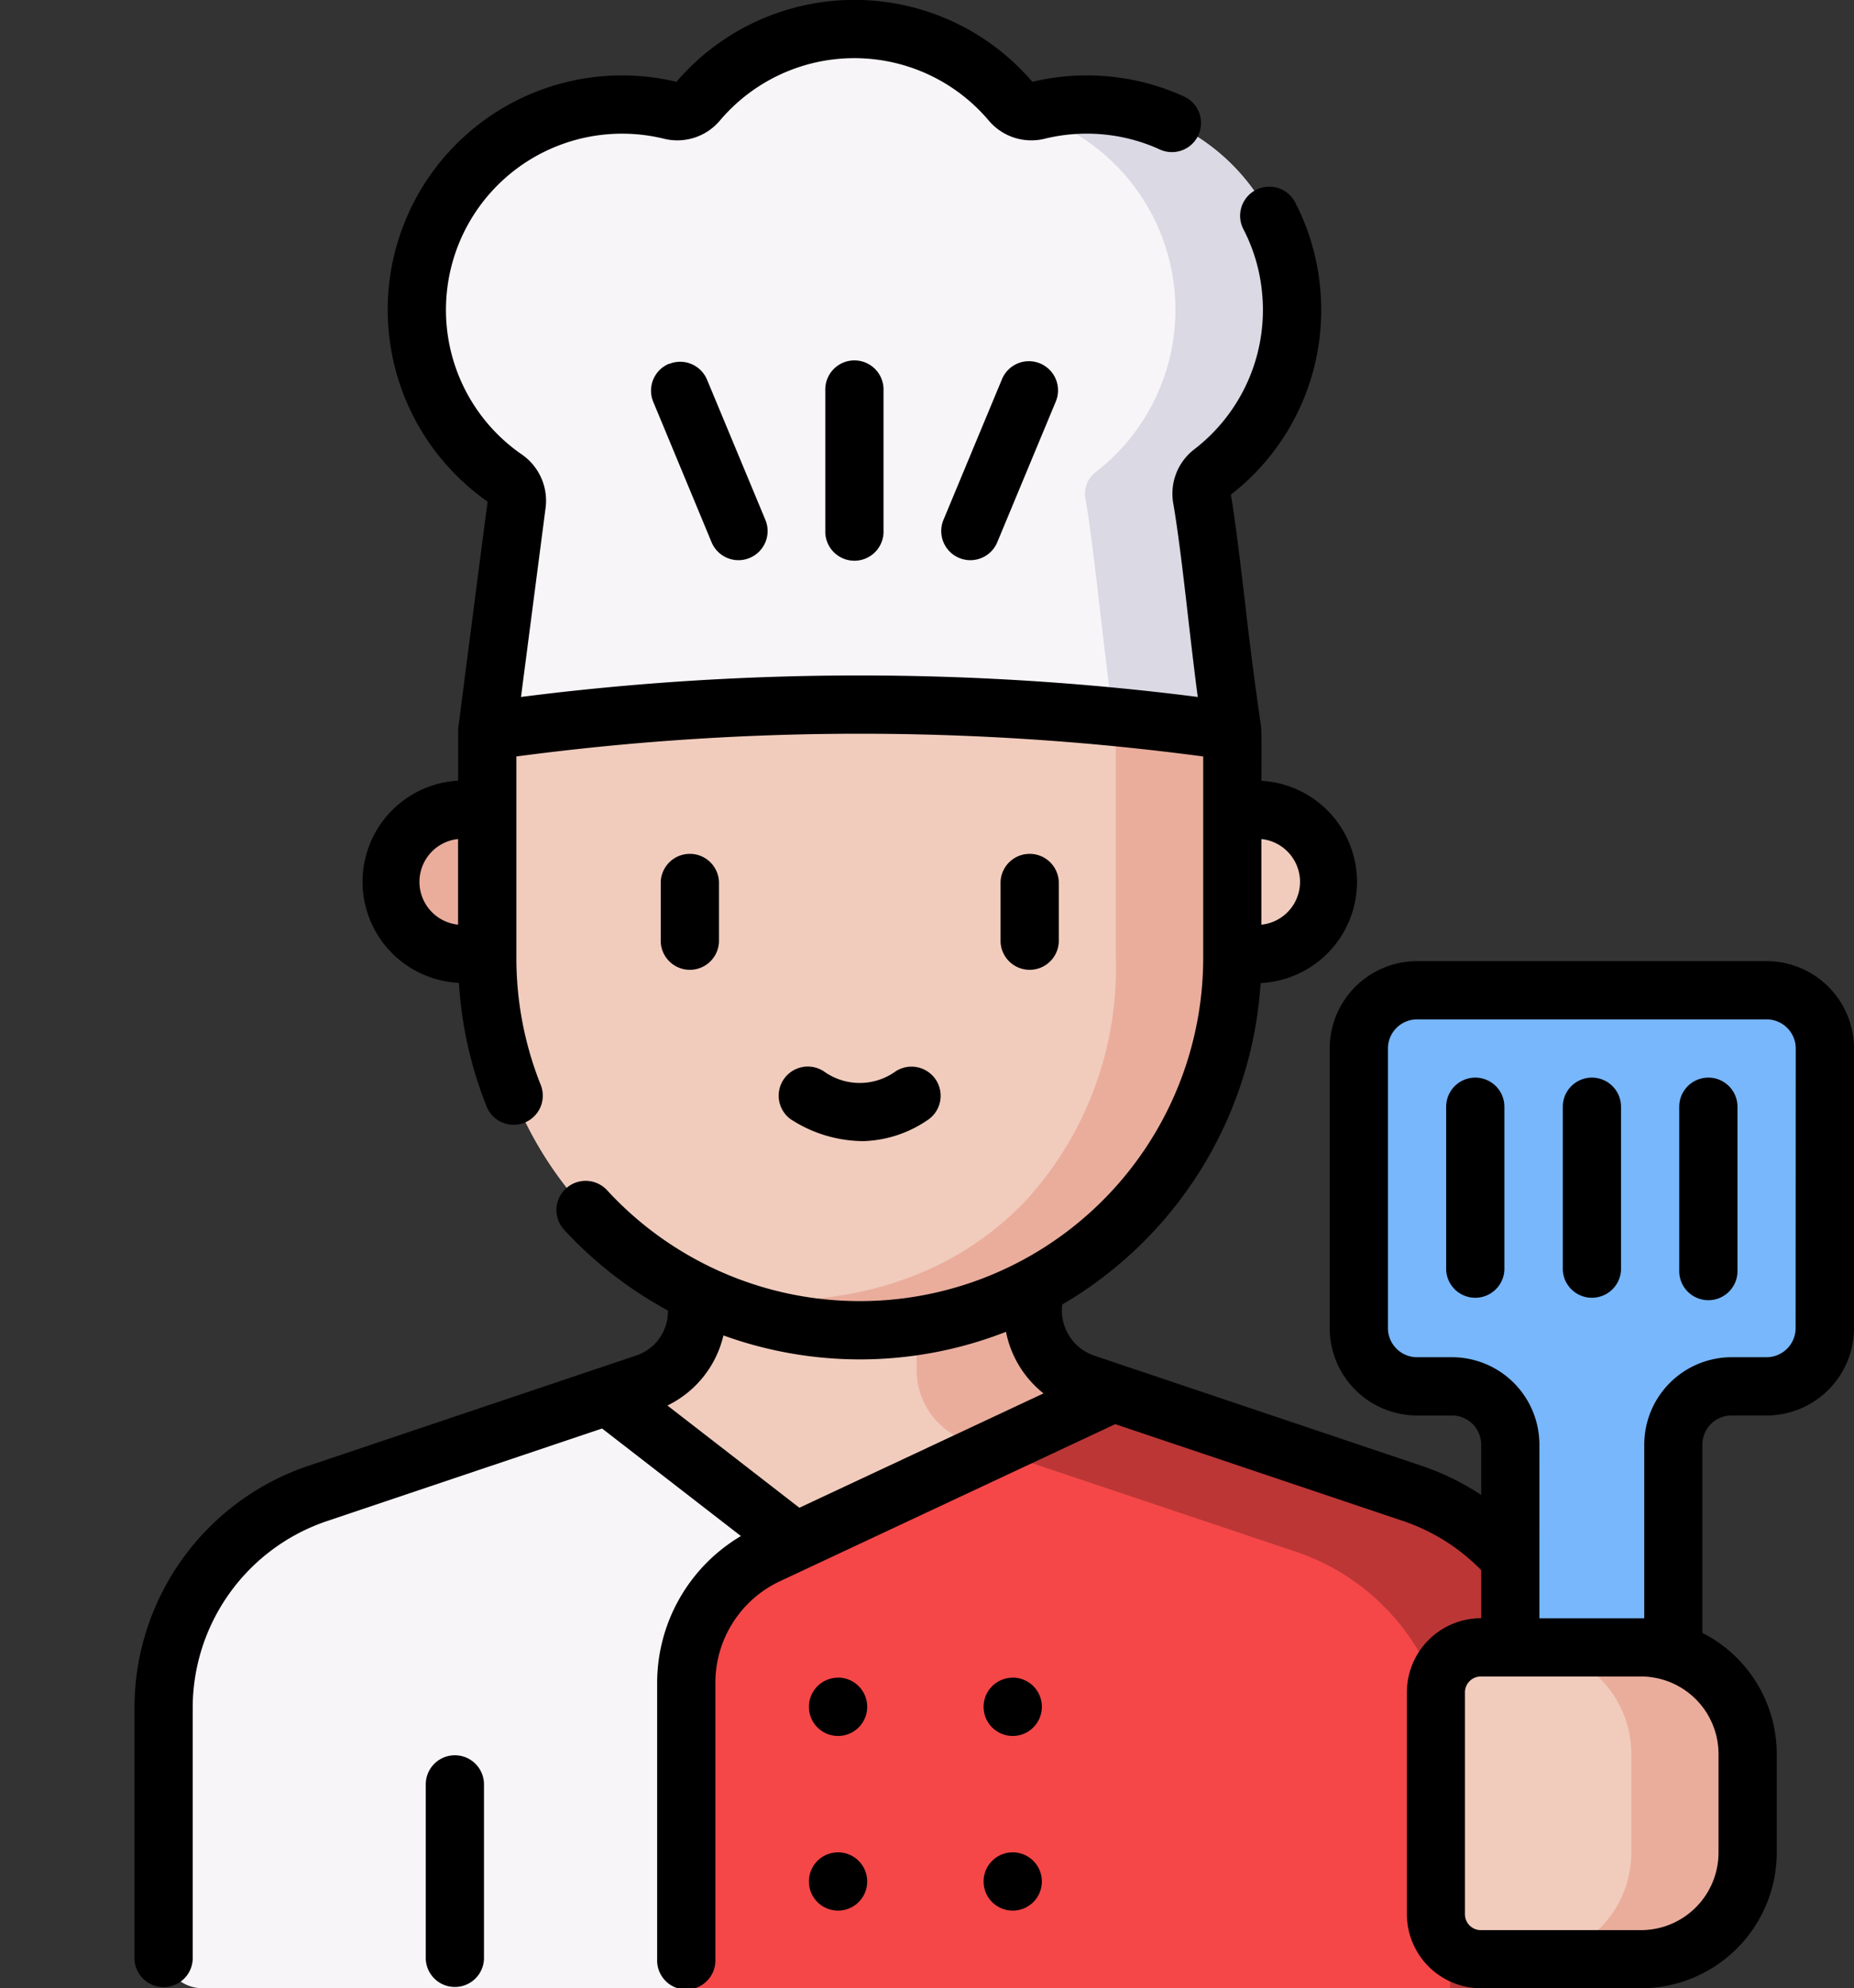
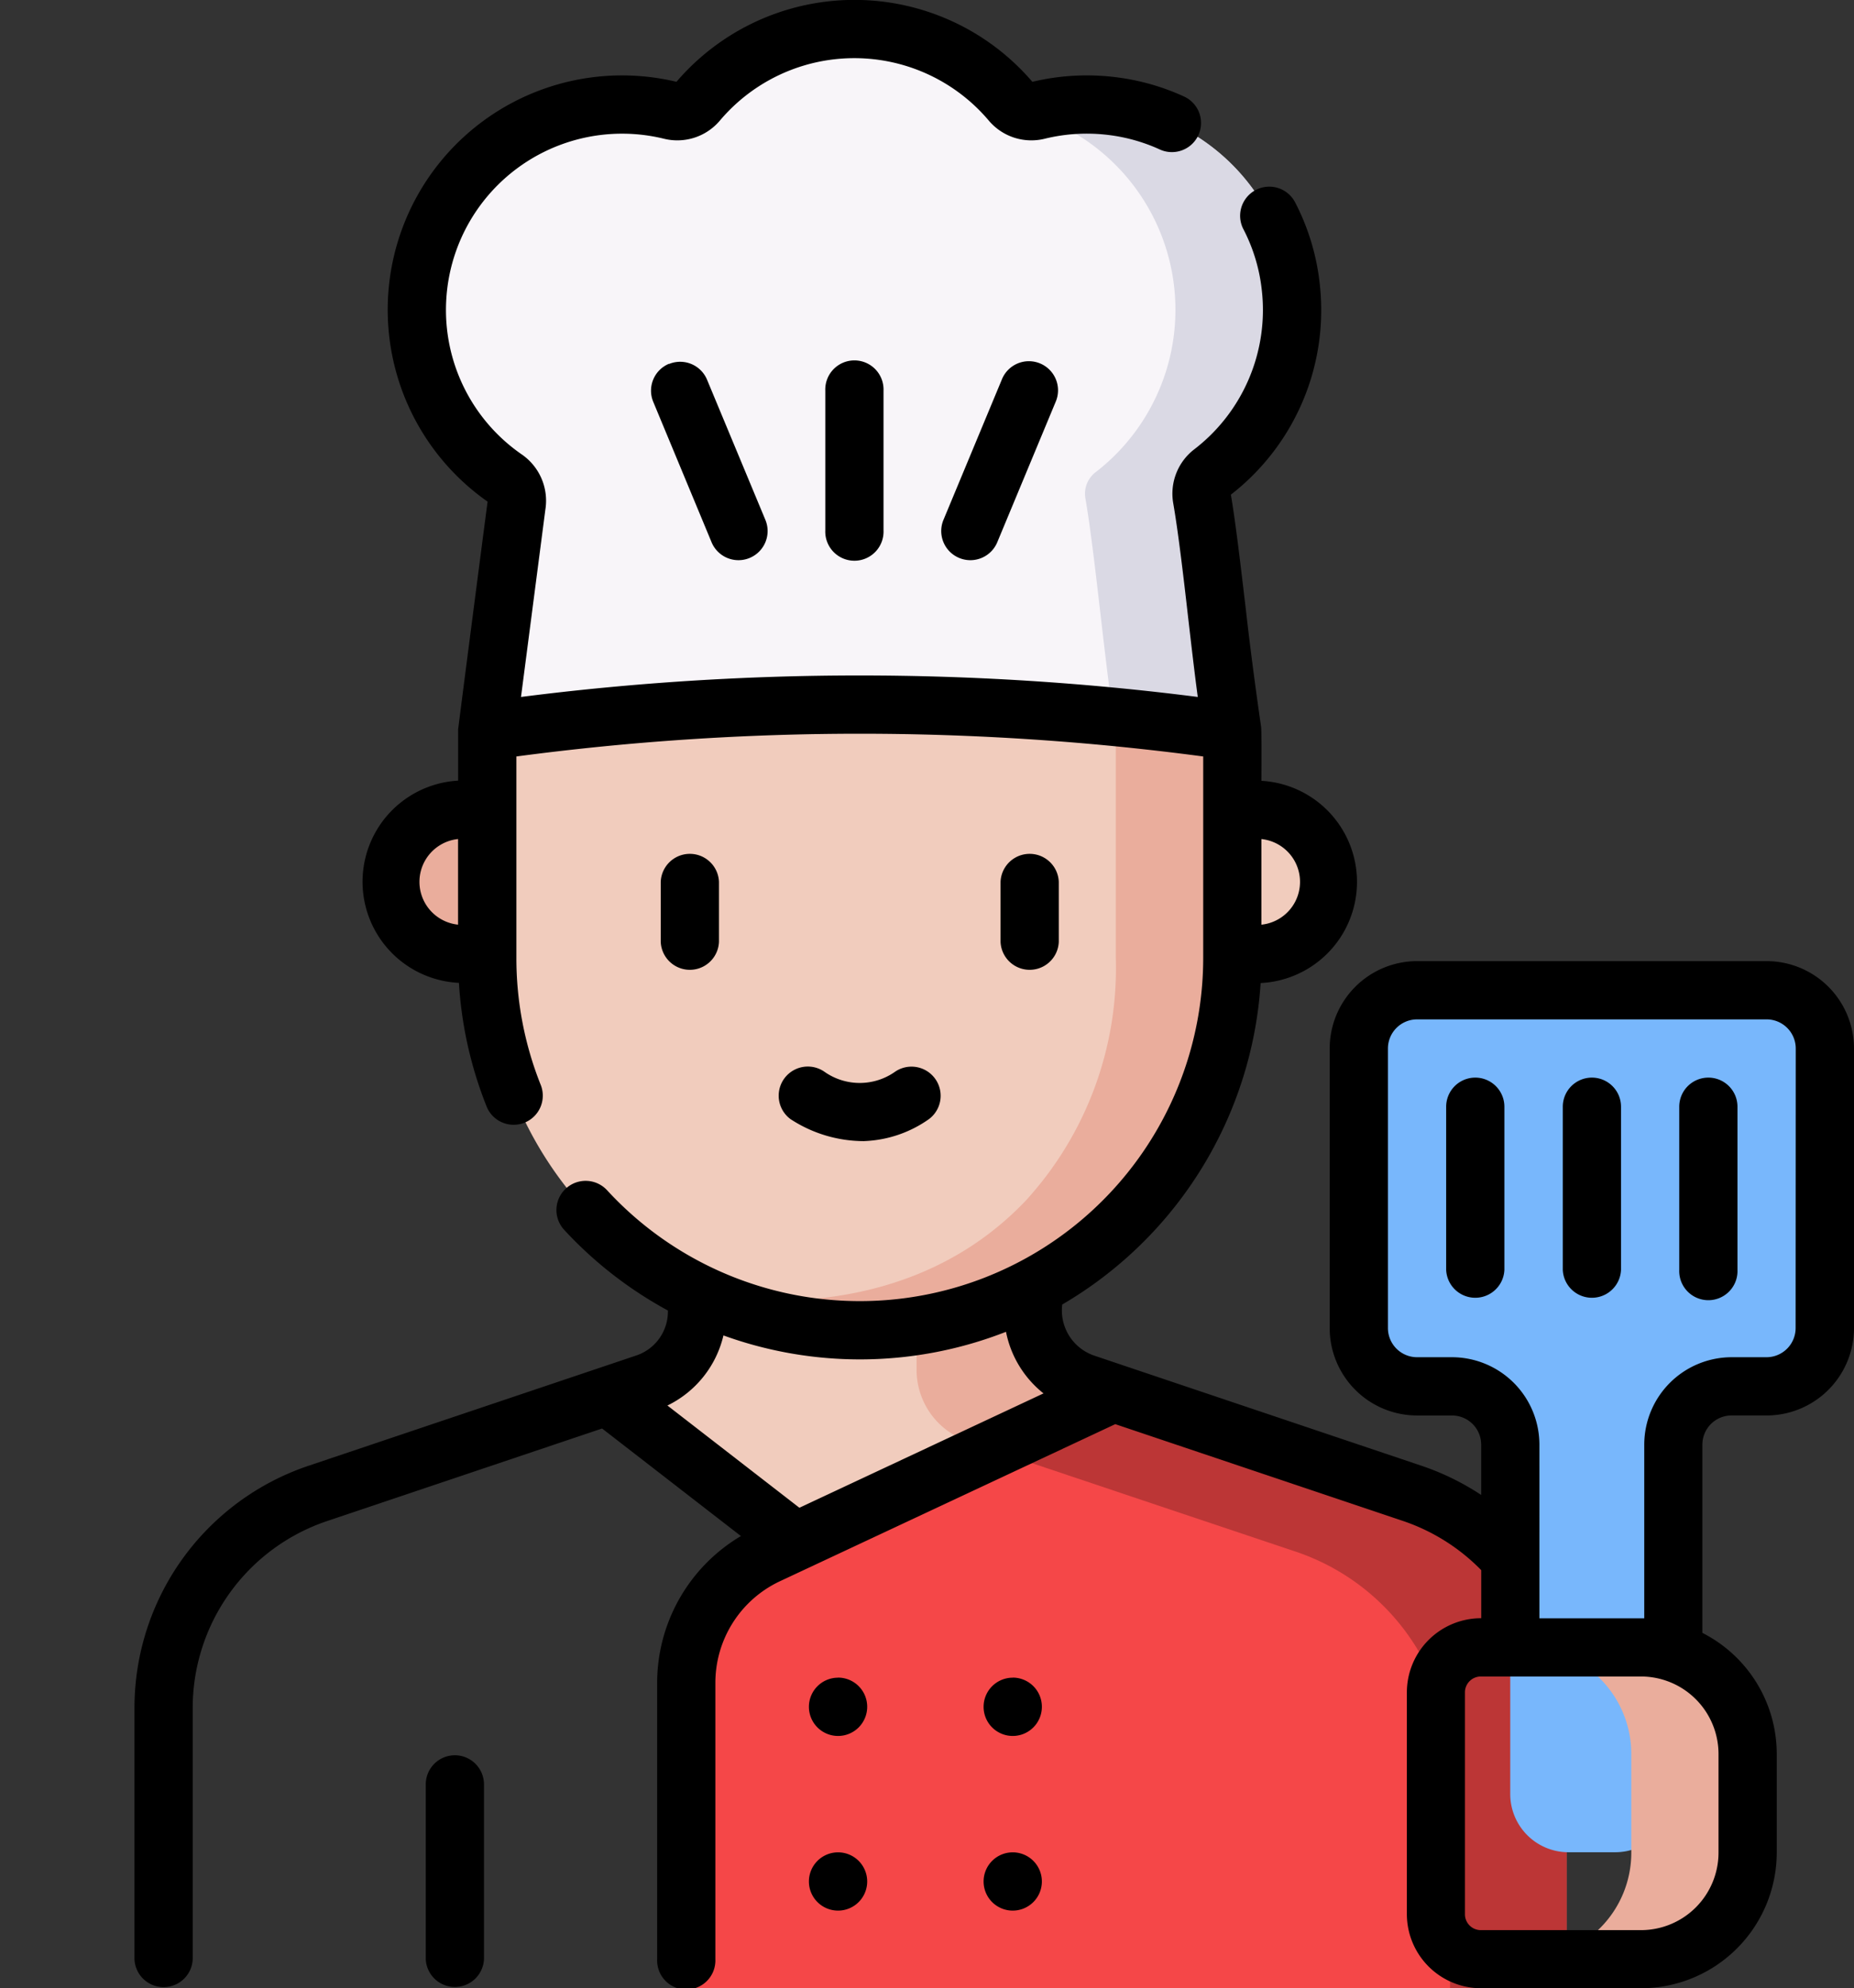
<svg xmlns="http://www.w3.org/2000/svg" width="73.235" height="78.548" viewBox="0 0 73.235 78.548">
  <rect x="0" y="0" width="73.235" height="78.548" fill="#333333" stroke="none" />
  <g id="Group_2185" data-name="Group 2185" transform="translate(-960.013 -2305.814)">
    <g id="chef" transform="translate(960.013 2305.814)">
      <g id="Group_2184" data-name="Group 2184">
        <g id="Group_2183" data-name="Group 2183">
          <g id="Group_2178" data-name="Group 2178" transform="translate(6.464 46.957)">
            <g id="Group_2177" data-name="Group 2177">
-               <path id="Path_270" data-name="Path 270" d="M97.55,336.139V326.6a8.947,8.947,0,0,0-6.094-8.48l-12.948-4.357a2.982,2.982,0,0,1-2.031-2.827v-4.856H63.206v4.856a2.982,2.982,0,0,1-2.031,2.827l-12.948,4.357a8.947,8.947,0,0,0-6.094,8.48v9.537a1.534,1.534,0,0,0,1.534,1.534H96.016A1.534,1.534,0,0,0,97.55,336.139Z" transform="translate(-42.133 -306.082)" fill="#f8f5f9" />
-             </g>
+               </g>
          </g>
          <path id="Path_271" data-name="Path 271" d="M176.409,314.149l-3.443-.384a2.982,2.982,0,0,1-2.031-2.827v-4.857h-10.97v4.857a2.982,2.982,0,0,1-2.031,2.827l-1.508.507,7.431,5.758Z" transform="translate(-132.428 -259.125)" fill="#f1ccbd" />
          <path id="Path_272" data-name="Path 272" d="M236,306.083v7.158a2.982,2.982,0,0,0,2.031,2.827l.962.324,4.782-2.241-1.142-.384a2.982,2.982,0,0,1-2.031-2.827v-4.856Z" transform="translate(-199.794 -259.126)" fill="#eaad9c" />
          <g id="Group_2180" data-name="Group 2180">
            <path id="Path_273" data-name="Path 273" d="M140.375,173.128s-4.695.266-6.636-.678a14.717,14.717,0,0,1-8.291-13.243v-8.96l14.716-6.884,14.716,6.884v8.96a14.714,14.714,0,0,1-7.868,13.029C144.966,173.313,142.847,173.128,140.375,173.128Z" transform="translate(-106.203 -121.37)" fill="#f1ccbd" />
            <path id="Path_274" data-name="Path 274" d="M196.031,173.234v11.261a13.6,13.6,0,0,1-3.569,9.608c-5.105,5.354-12.606,3.72-12.968,3.635a14.886,14.886,0,0,0,5.09,1.413s.683.06,1.334.06a14.716,14.716,0,0,0,14.716-14.716v-8.96Z" transform="translate(-151.956 -146.658)" fill="#eaad9c" />
            <path id="Path_275" data-name="Path 275" d="M318.3,214.225h-1.008V208.53H318.3a2.847,2.847,0,1,1,0,5.695Z" transform="translate(-268.616 -176.539)" fill="#f1ccbd" />
            <path id="Path_276" data-name="Path 276" d="M103.163,214.225h1.008V208.53h-1.008a2.847,2.847,0,1,0,0,5.695Z" transform="translate(-84.926 -176.539)" fill="#eaad9c" />
            <path id="Path_277" data-name="Path 277" fill="#fff" stroke="#000" stroke-linecap="round" stroke-linejoin="round" stroke-miterlimit="10" stroke-width="15" />
            <path id="Path_278" data-name="Path 278" fill="#fff" stroke="#000" stroke-linecap="round" stroke-linejoin="round" stroke-miterlimit="10" stroke-width="15" />
            <path id="Path_279" data-name="Path 279" d="M141.848,17.694a8.106,8.106,0,0,0-9.989-6.978,1.065,1.065,0,0,1-1.065-.349,8.1,8.1,0,0,0-12.367,0,1.065,1.065,0,0,1-1.065.349,8.106,8.106,0,0,0-6.54,14.541,1.066,1.066,0,0,1,.441,1.061l-1.158,8.909a104.45,104.45,0,0,1,29.432,0c-.4-2.3-.8-6.891-1.2-9.189a1.065,1.065,0,0,1,.4-1.026A8.1,8.1,0,0,0,141.848,17.694Z" transform="translate(-90.86 -6.349)" fill="#f8f5f9" />
            <g id="Group_2179" data-name="Group 2179" transform="translate(41 4.134)">
              <path id="Path_280" data-name="Path 280" d="M267.248,27.177a.311.311,0,0,0,.2.291,8.107,8.107,0,0,1,2.074,14,1.067,1.067,0,0,0-.4,1.028c.369,2.124.738,6.21,1.107,8.631,1.641.158,3.208.348,4.693.559-.4-2.3-.8-6.893-1.2-9.191a1.062,1.062,0,0,1,.4-1.024,8.106,8.106,0,0,0-6.876-14.3Z" transform="translate(-267.248 -26.944)" fill="#dad9e4" />
            </g>
          </g>
          <path id="Path_281" data-name="Path 281" d="M205.362,362.641l-11.806-3.973-13.671,6.4a5.567,5.567,0,0,0-3.205,5.041v12.077h33.242a1.534,1.534,0,0,0,1.534-1.534V371.12A8.947,8.947,0,0,0,205.362,362.641Z" transform="translate(-149.575 -303.643)" fill="#f54748" />
          <path id="Path_282" data-name="Path 282" d="M267.411,364.942a8.947,8.947,0,0,1,6.094,8.48v8.77h3.068a1.534,1.534,0,0,0,1.534-1.534V371.12a8.947,8.947,0,0,0-6.094-8.48l-11.806-3.973-4.8,2.248Z" transform="translate(-216.227 -303.643)" fill="#bc3636" />
          <g id="Group_2182" data-name="Group 2182" transform="translate(53.675 39.121)">
            <g id="Group_2181" data-name="Group 2181">
              <path id="Path_283" data-name="Path 283" d="M349.87,257.3v11.046a2.3,2.3,0,0,0,2.3,2.3h1.381a2.3,2.3,0,0,1,2.3,2.3v13.807a2.3,2.3,0,0,0,2.3,2.3H360a2.3,2.3,0,0,0,2.3-2.3V272.949a2.3,2.3,0,0,1,2.3-2.3h1.381a2.3,2.3,0,0,0,2.3-2.3V257.3a2.3,2.3,0,0,0-2.3-2.3H352.171A2.3,2.3,0,0,0,349.87,257.3Z" transform="translate(-349.87 -255)" fill="#78b7fc" />
            </g>
-             <path id="Path_284" data-name="Path 284" d="M377.833,436.53H371.5a1.777,1.777,0,0,1-1.777-1.777V425.99a1.777,1.777,0,0,1,1.777-1.777h6.329a4.211,4.211,0,0,1,4.211,4.211v3.9A4.211,4.211,0,0,1,377.833,436.53Z" transform="translate(-366.681 -398.253)" fill="#f1ccbd" />
            <path id="Path_285" data-name="Path 285" d="M397.168,424.214h-4.6a4.211,4.211,0,0,1,4.211,4.211v3.9a4.211,4.211,0,0,1-4.211,4.211h4.6a4.211,4.211,0,0,0,4.211-4.211v-3.9A4.211,4.211,0,0,0,397.168,424.214Z" transform="translate(-386.016 -398.254)" fill="#eaad9c" />
          </g>
        </g>
      </g>
      <path id="Path_286" data-name="Path 286" d="M47.286,69.343a1.15,1.15,0,0,0-1.151,1.151v6.9a1.151,1.151,0,0,0,2.3,0v-6.9A1.151,1.151,0,0,0,47.286,69.343Zm15.135,3.835a1.151,1.151,0,1,0,1.151,1.151A1.151,1.151,0,0,0,62.422,73.178Zm6.9,0a1.151,1.151,0,1,0,1.151,1.151A1.151,1.151,0,0,0,69.325,73.178Zm-6.9-6.9a1.151,1.151,0,1,0,1.151,1.151A1.151,1.151,0,0,0,62.422,66.275Zm6.9,0a1.151,1.151,0,1,0,1.151,1.151A1.151,1.151,0,0,0,69.325,66.275ZM99.1,37.97H85.293a3.456,3.456,0,0,0-3.452,3.452V52.468a3.456,3.456,0,0,0,3.452,3.452h1.381a1.152,1.152,0,0,1,1.151,1.151v1.988a10.136,10.136,0,0,0-2.353-1.152L72.523,53.549a1.889,1.889,0,0,1-1.247-2.013,15.884,15.884,0,0,0,7.837-12.7,4,4,0,0,0,.032-7.989c0-.225.013-1.951-.014-2.136-.167-1.155-.4-2.852-.593-4.558-.2-1.686-.4-3.43-.6-4.611a9.226,9.226,0,0,0,3.511-8.318,9.1,9.1,0,0,0-.988-3.257,1.151,1.151,0,0,0-2.04,1.065,6.808,6.808,0,0,1,.739,2.437,6.942,6.942,0,0,1-2.671,6.284,2.209,2.209,0,0,0-.827,2.134c.194,1.117.4,2.852.59,4.53.124,1.069.25,2.161.378,3.117a105.589,105.589,0,0,0-26.733,0l.962-7.4a2.223,2.223,0,0,0-.924-2.176,6.933,6.933,0,0,1-2.994-6.045,6.956,6.956,0,0,1,8.6-6.433,2.2,2.2,0,0,0,2.217-.722,6.951,6.951,0,0,1,10.612,0,2.2,2.2,0,0,0,2.217.722,6.984,6.984,0,0,1,2.519-.147,6.86,6.86,0,0,1,2.024.572,1.15,1.15,0,0,0,.958-2.092,9.146,9.146,0,0,0-2.7-.764,9.27,9.27,0,0,0-3.292.183,9.252,9.252,0,0,0-14.058,0,9.257,9.257,0,0,0-7.46,16.586c-.016.091-1.161,8.922-1.165,9.009,0,.051,0,1.961,0,2.013a4,4,0,0,0,.032,7.989,15.741,15.741,0,0,0,1.082,4.854,1.151,1.151,0,1,0,2.139-.849,13.5,13.5,0,0,1-.951-5V29.885a102.848,102.848,0,0,1,27.13,0v7.953A13.565,13.565,0,0,1,53.3,47.024,1.151,1.151,0,0,0,51.6,48.583a15.854,15.854,0,0,0,4.1,3.19v.041a1.83,1.83,0,0,1-1.248,1.735L41.506,57.906a10.091,10.091,0,0,0-6.877,9.571V77.4a1.151,1.151,0,0,0,2.3,0v-9.92a7.792,7.792,0,0,1,5.31-7.39L53.1,56.434l5.484,4.249a6.747,6.747,0,0,0-3.309,5.787V77.4a1.151,1.151,0,1,0,2.3,0V66.471a4.433,4.433,0,0,1,2.543-4l13.253-6.209,11.368,3.825a7.825,7.825,0,0,1,3.088,1.942v1.9h-.01a2.931,2.931,0,0,0-2.927,2.927V75.62a2.931,2.931,0,0,0,2.927,2.927h6.33A5.367,5.367,0,0,0,99.5,73.187v-3.9a5.366,5.366,0,0,0-2.937-4.779V57.07a1.152,1.152,0,0,1,1.151-1.151H99.1a3.456,3.456,0,0,0,3.452-3.452V41.422A3.455,3.455,0,0,0,99.1,37.97ZM79.144,33.148a1.7,1.7,0,0,1,0,3.382ZM47.411,36.529a1.7,1.7,0,0,1,0-3.382ZM60.894,59.565l-5.213-4.039a4.126,4.126,0,0,0,2.213-2.769,15.82,15.82,0,0,0,11.161-.143,4.125,4.125,0,0,0,1.482,2.433ZM97.2,69.291v3.9a3.064,3.064,0,0,1-3.06,3.06h-6.33a.627.627,0,0,1-.626-.626V66.857a.627.627,0,0,1,.626-.626h6.33a3.064,3.064,0,0,1,3.06,3.06Zm3.046-16.824A1.152,1.152,0,0,1,99.1,53.618H97.719a3.456,3.456,0,0,0-3.452,3.452v6.863c-.111,0-4.021,0-4.142,0V57.07a3.456,3.456,0,0,0-3.452-3.452H85.293a1.152,1.152,0,0,1-1.151-1.151V41.422a1.152,1.152,0,0,1,1.151-1.151H99.1a1.152,1.152,0,0,1,1.151,1.151ZM61.917,15.437v5.516a1.151,1.151,0,1,0,2.3,0V15.437a1.151,1.151,0,1,0-2.3,0ZM68.888,15l-2.294,5.516a1.151,1.151,0,1,0,2.125.884l2.294-5.516A1.151,1.151,0,1,0,68.888,15ZM71.14,37.209V34.835a1.151,1.151,0,0,0-2.3,0v2.375a1.151,1.151,0,0,0,2.3,0Zm16.453,5.363a1.15,1.15,0,0,0-1.151,1.151v6.443a1.151,1.151,0,0,0,2.3,0V43.723A1.15,1.15,0,0,0,87.594,42.572Zm-31.852-28.2a1.15,1.15,0,0,0-.621,1.5L57.416,21.4a1.151,1.151,0,1,0,2.125-.884L57.246,15a1.151,1.151,0,0,0-1.5-.621ZM92.2,42.572a1.15,1.15,0,0,0-1.151,1.151v6.443a1.151,1.151,0,0,0,2.3,0V43.723A1.15,1.15,0,0,0,92.2,42.572Zm4.6,0a1.15,1.15,0,0,0-1.151,1.151v6.443a1.151,1.151,0,1,0,2.3,0V43.723A1.15,1.15,0,0,0,96.8,42.572ZM63.448,45.08a4.729,4.729,0,0,0,2.571-.874,1.151,1.151,0,0,0-1.332-1.876,2.42,2.42,0,0,1-2.819,0,1.151,1.151,0,0,0-1.33,1.878,5.3,5.3,0,0,0,2.91.873Zm-5.731-7.87V34.835a1.151,1.151,0,0,0-2.3,0v2.375a1.151,1.151,0,0,0,2.3,0Z" transform="translate(-29.317 0)" />
    </g>
  </g>
</svg>